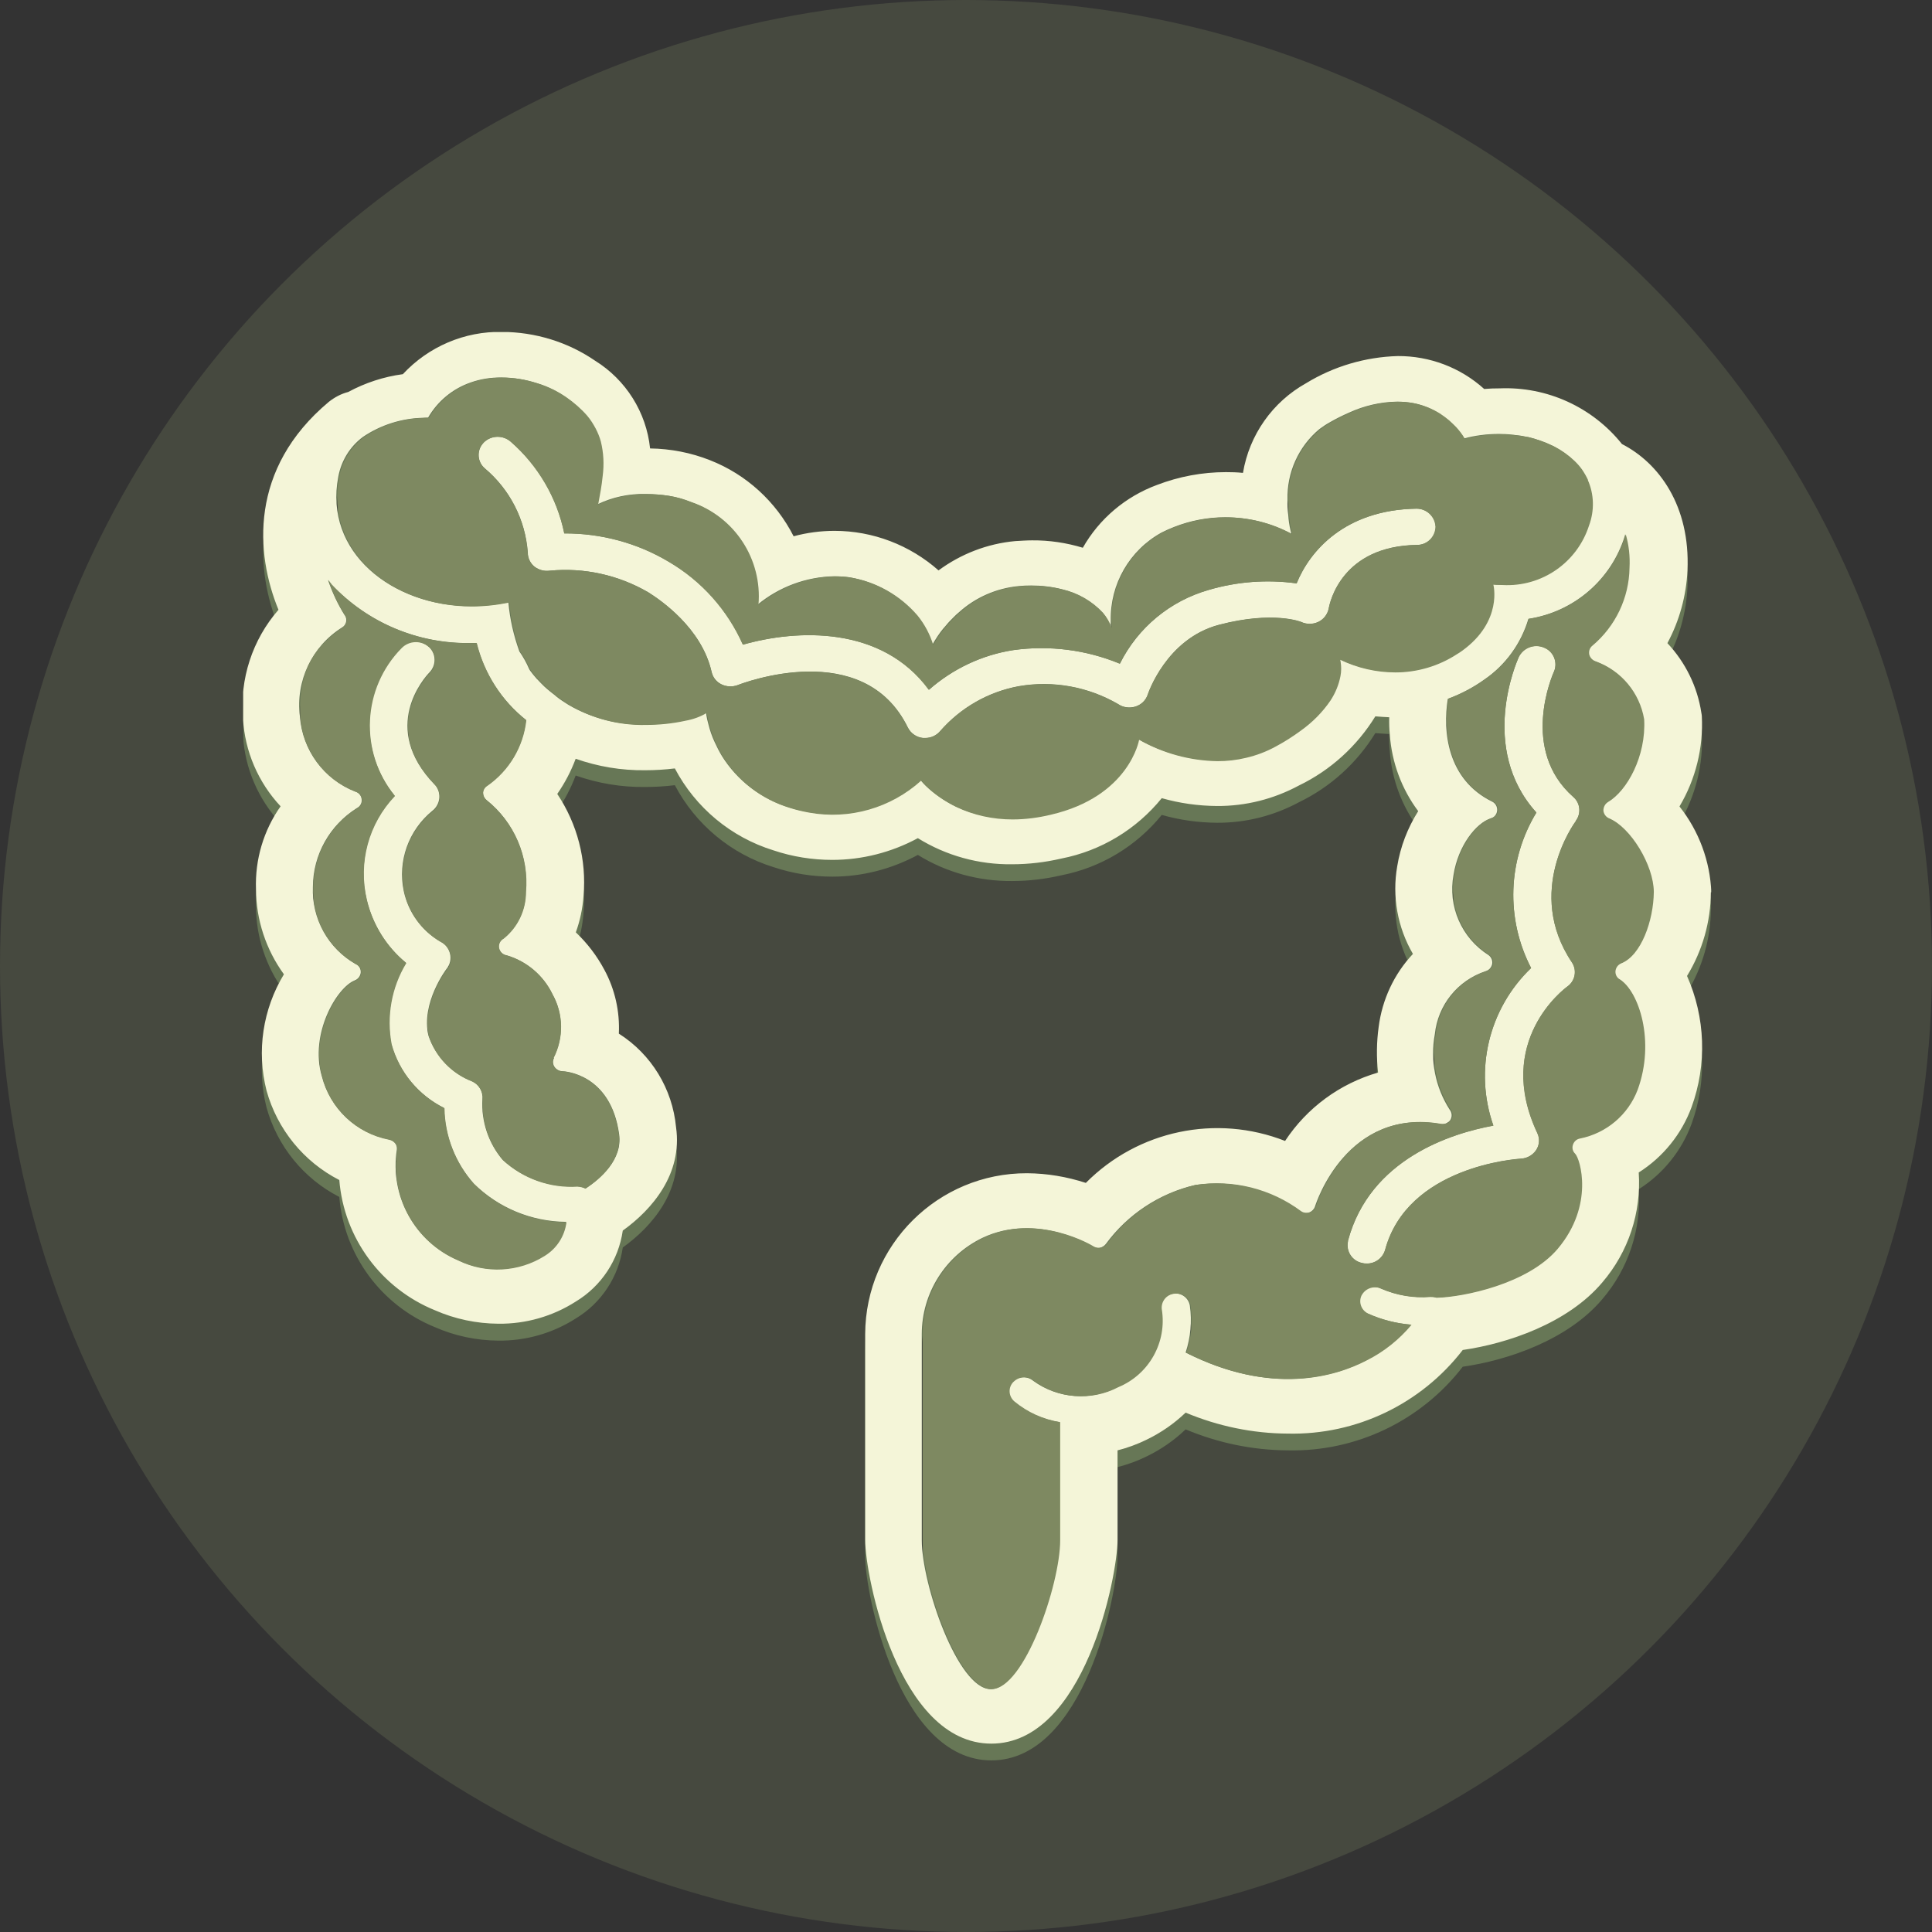
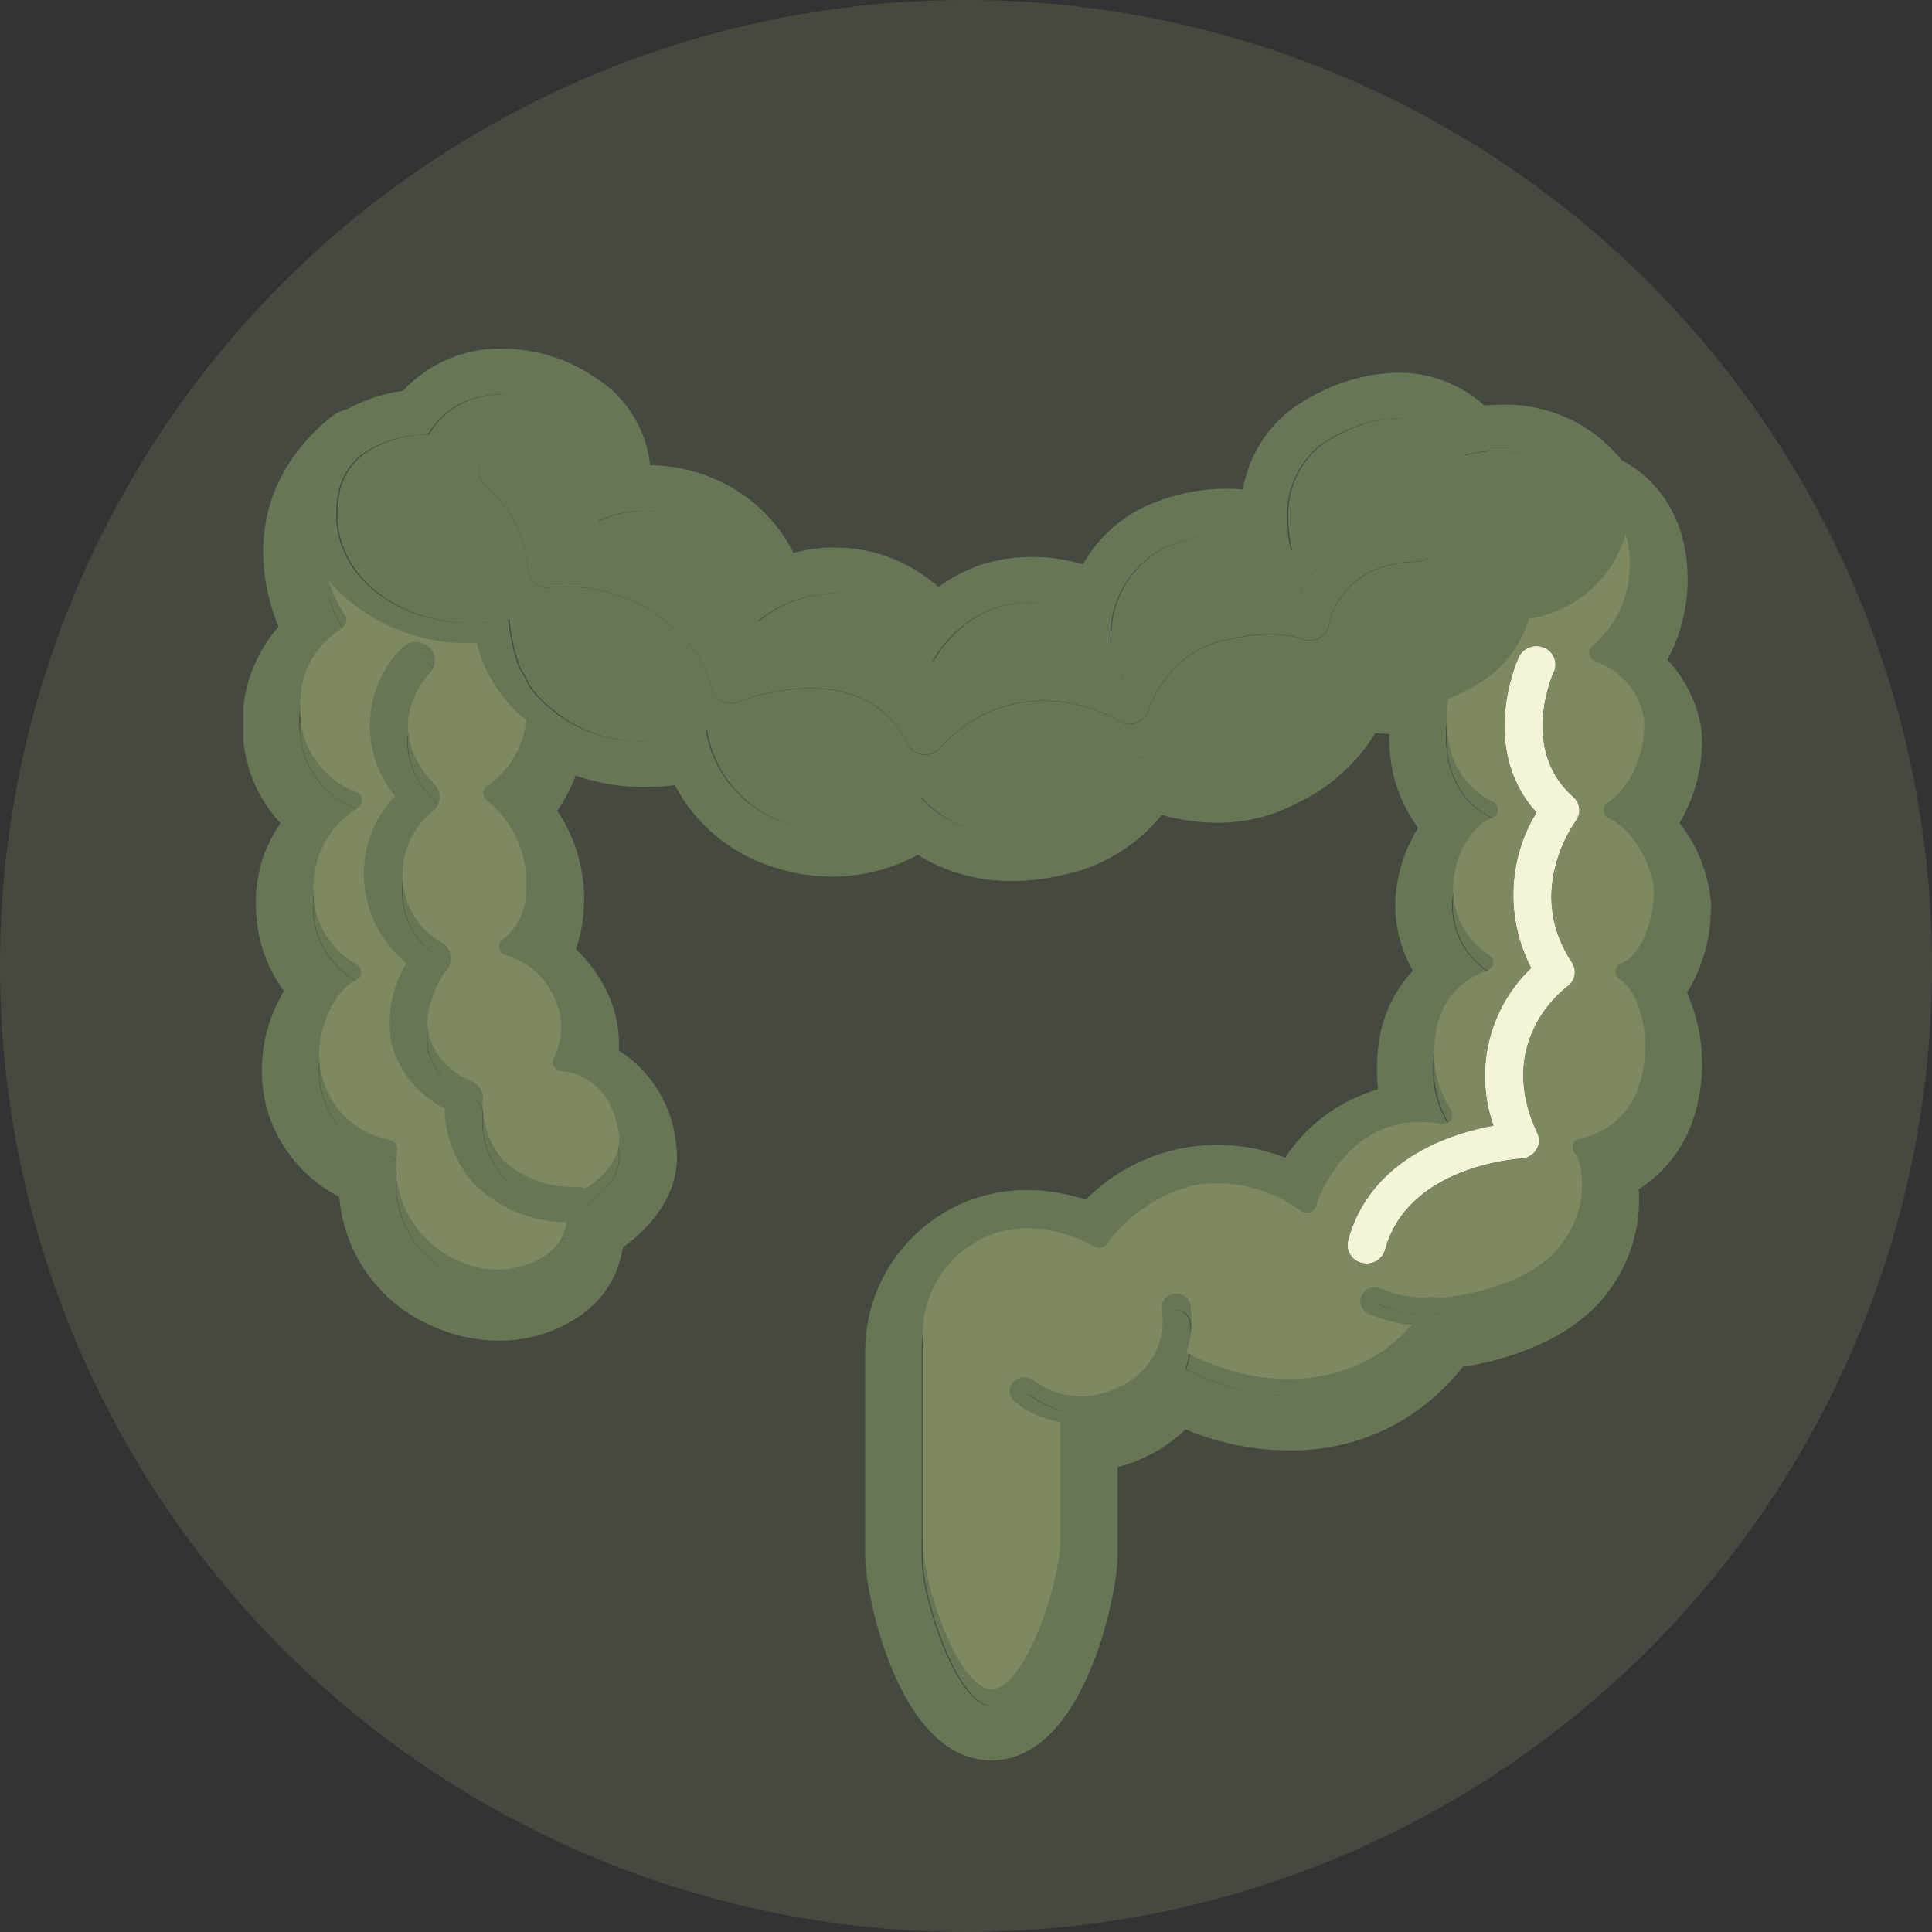
<svg xmlns="http://www.w3.org/2000/svg" id="Layer_1" data-name="Layer 1" viewBox="0 0 128 128">
  <rect x="0" y="0" width="128" height="128" fill="#333333" stroke="none" />
  <defs>
    <style>
      .cls-1, .cls-2, .cls-3, .cls-4, .cls-5 {
        fill: none;
      }

      .cls-2 {
        opacity: .75;
      }

      .cls-3 {
        clip-path: url(#clippath-2);
      }

      .cls-4 {
        clip-path: url(#clippath-1);
      }

      .cls-6 {
        fill: #f4f5d8;
      }

      .cls-7, .cls-8 {
        fill: #7e8961;
      }

      .cls-9 {
        fill: #71875e;
      }

      .cls-8 {
        isolation: isolate;
        opacity: .26;
      }

      .cls-5 {
        clip-path: url(#clippath);
      }
    </style>
    <clipPath id="clippath">
      <rect class="cls-1" x="16.11" y="22" width="97.26" height="94.64" />
    </clipPath>
    <clipPath id="clippath-1">
      <rect class="cls-1" x="16.11" y="22" width="97.26" height="94.64" />
    </clipPath>
    <clipPath id="clippath-2">
      <rect class="cls-1" x="16.11" y="23.1" width="97.26" height="93.54" />
    </clipPath>
  </defs>
  <circle id="Ellipse_3" data-name="Ellipse 3" class="cls-8" cx="64" cy="64" r="64" />
  <g id="Group_124" data-name="Group 124">
    <g class="cls-5">
      <g id="Group_63" data-name="Group 63">
        <g id="Group_62" data-name="Group 62">
          <g class="cls-4">
            <g id="Group_61" data-name="Group 61">
              <g id="Group_60" data-name="Group 60" class="cls-2">
                <g id="Group_59" data-name="Group 59">
                  <g class="cls-3">
                    <g id="Group_58" data-name="Group 58">
-                       <path id="Path_86" data-name="Path 86" class="cls-9" d="m104.42,55.47c-.14.19-3.41,4.7-.28,9.37.36.53.23,1.25-.3,1.62-.19.14-4.85,3.62-1.98,9.71.17.36.14.79-.08,1.12-.23.34-.6.55-1.01.57-.3.02-7.51.51-9,6.05-.16.54-.66.91-1.22.9-.11,0-.22-.01-.32-.04-.65-.14-1.06-.78-.92-1.43,0-.01,0-.03,0-.04,1.45-5.43,6.85-7.12,9.63-7.63-1.29-3.67-.31-7.75,2.5-10.44-1.69-3.26-1.56-7.16.35-10.3-3.86-4.27-1.28-10.05-1.17-10.3.3-.62,1.04-.9,1.67-.63.62.24.92.94.68,1.56,0,.01,0,.02-.02.04-.09.21-2.27,5.16,1.28,8.29.47.4.54,1.1.17,1.59" />
                      <path id="Path_87" data-name="Path 87" class="cls-9" d="m95.13,35.97c0,.68-.56,1.24-1.25,1.23-4.97.07-5.78,3.79-5.85,4.22-.08.38-.33.71-.69.88-.36.17-.78.17-1.14,0,0,0-1.83-.75-5.43.19-3.51.92-4.72,4.59-4.73,4.63-.13.38-.43.67-.82.79-.39.12-.82.06-1.15-.17-1.99-1.15-4.31-1.57-6.57-1.18-2.02.37-3.85,1.42-5.2,2.96-.25.3-.61.47-1,.47h-.14c-.43-.04-.81-.3-1.01-.69-2.93-6-10.93-2.95-11.27-2.81-.35.13-.74.11-1.08-.05-.33-.16-.57-.46-.65-.82-.66-2.92-3.39-4.77-4.2-5.28-1.98-1.15-4.26-1.65-6.53-1.43-.36.05-.72-.05-1.01-.27-.28-.23-.44-.57-.44-.93-.16-2.18-1.19-4.19-2.86-5.59-.48-.42-.53-1.15-.12-1.63.02-.02.04-.05.06-.07.49-.49,1.28-.51,1.8-.05,1.81,1.58,3.06,3.72,3.54,6.07,2.44-.01,4.83.63,6.93,1.88,2.17,1.27,3.89,3.19,4.91,5.49,3.58-1.02,9.19-1.27,12.32,2.99,1.58-1.39,3.52-2.31,5.6-2.63,2.39-.33,4.82-.02,7.05.9,1.19-2.39,3.33-4.16,5.9-4.89,1.88-.55,3.86-.7,5.81-.43.87-2.15,3.2-4.87,7.93-4.95.68-.01,1.24.51,1.28,1.18" />
                      <path id="Path_88" data-name="Path 88" class="cls-9" d="m113.38,60.23c-.08-2.08-.82-4.07-2.11-5.7,1.07-1.8,1.59-3.89,1.48-5.99-.01-.06-.01-.14-.03-.21-.26-1.73-1.05-3.34-2.25-4.62.8-1.49,1.25-3.14,1.33-4.83.19-4.26-1.88-7.11-4.34-8.37-1.96-2.45-4.97-3.82-8.1-3.69-.34,0-.69.01-1.03.04-1.57-1.41-3.61-2.19-5.72-2.17-2.15.06-4.25.68-6.08,1.8-2.22,1.24-3.76,3.42-4.18,5.94-.37-.04-.75-.05-1.13-.05-1.56,0-3.11.29-4.57.85-2.08.76-3.82,2.24-4.91,4.16-1.09-.33-2.22-.5-3.36-.49-.38,0-.75.03-1.13.05-1.84.17-3.59.84-5.07,1.94-1.9-1.69-4.35-2.62-6.89-2.62-.91,0-1.83.12-2.71.36-1.17-2.3-3.14-4.09-5.54-5.03-1.26-.5-2.61-.76-3.97-.78-.25-2.4-1.6-4.54-3.64-5.81-1.81-1.24-3.96-1.91-6.16-1.91-2.49-.05-4.88.97-6.58,2.8-1.27.17-2.49.57-3.62,1.18-.47.12-.9.35-1.28.66-5.31,4.44-4.86,10.09-3.34,13.78-1.73,1.98-2.58,4.59-2.35,7.21.12,2.17,1.01,4.23,2.49,5.81-1.13,1.6-1.7,3.53-1.63,5.49,0,2.03.66,4,1.85,5.64-1.4,2.31-1.82,5.09-1.15,7.71.71,2.56,2.46,4.71,4.82,5.92.31,3.84,2.77,7.18,6.34,8.63,1.32.58,2.75.88,4.2.89,1.82.02,3.6-.49,5.13-1.47,1.69-1.02,2.83-2.75,3.11-4.7,1.94-1.39,3.97-3.75,3.53-6.85-.24-2.54-1.63-4.83-3.79-6.2.07-1.47-.26-2.94-.96-4.24-.49-.92-1.13-1.76-1.89-2.48.28-.77.45-1.58.51-2.41.21-2.39-.41-4.77-1.74-6.76.5-.72.91-1.51,1.22-2.33,1.48.52,3.03.78,4.6.76.66,0,1.32-.04,1.97-.12,1.37,2.6,3.72,4.56,6.54,5.43,1.25.42,2.57.63,3.89.63,1.98,0,3.93-.5,5.67-1.44,1.87,1.16,4.04,1.75,6.24,1.73,1.1,0,2.2-.13,3.27-.38,2.62-.51,4.97-1.93,6.65-4,1.19.34,2.42.51,3.66.52,1.9.01,3.76-.46,5.43-1.36,2.09-1.01,3.84-2.6,5.06-4.58.3.02.6.05.92.06-.01.39,0,.78.04,1.16.13,1.83.78,3.59,1.88,5.06-.7,1.11-1.18,2.35-1.39,3.65-.35,2,.02,4.06,1.04,5.81-1.25,1.33-2.04,3.03-2.27,4.84-.14,1-.15,2.02-.04,3.02-2.53.73-4.71,2.33-6.16,4.53-4.56-1.79-9.75-.7-13.2,2.78-1.26-.41-2.57-.63-3.89-.64-5.9-.02-10.71,4.75-10.73,10.65v13.65c0,2.38,2.18,13.49,8.36,13.49s8.36-11.11,8.36-13.49v-5.94c.67-.17,1.32-.41,1.93-.71.95-.46,1.82-1.06,2.58-1.79,2.15.9,4.45,1.38,6.78,1.39,4.52.1,8.82-1.96,11.58-5.54,2.93-.42,6.95-1.75,9.25-4.48,1.73-2.02,2.59-4.63,2.41-7.28,1.61-1.02,2.84-2.54,3.5-4.33,1.03-2.83.92-5.94-.3-8.69,1.02-1.67,1.57-3.59,1.58-5.55m-76.64,10.98c-.1.18-.09.41.02.58.12.18.31.29.52.3.13,0,3.22.15,3.77,4.18.23,1.67-1.22,2.94-2.22,3.59-.18-.09-.37-.14-.57-.15-1.81.11-3.59-.52-4.93-1.75-.95-1.12-1.42-2.55-1.34-4.01.05-.5-.23-.99-.69-1.2-1.36-.52-2.41-1.62-2.88-3-.53-2.17,1.19-4.44,1.21-4.46.22-.28.3-.65.21-1-.09-.35-.32-.64-.65-.8-1.24-.72-2.11-1.93-2.41-3.33-.42-1.99.32-4.04,1.89-5.32.52-.4.62-1.14.23-1.66-.03-.04-.06-.07-.09-.1-3.62-3.75-.68-7.05-.32-7.42.45-.47.44-1.21-.03-1.67-.01-.01-.02-.02-.04-.03-.52-.46-1.31-.43-1.8.06-2.64,2.67-2.83,6.9-.45,9.81-1.74,1.83-2.44,4.43-1.85,6.89.39,1.64,1.3,3.11,2.6,4.18-.97,1.61-1.32,3.53-.97,5.38.51,1.85,1.79,3.39,3.5,4.24.04,1.85.73,3.63,1.96,5.01,1.63,1.61,3.83,2.52,6.12,2.54-.12.92-.64,1.73-1.43,2.22-1.72,1.09-3.89,1.21-5.72.32-2.87-1.22-4.54-4.24-4.06-7.32.02-.16-.02-.32-.12-.44-.11-.13-.26-.22-.43-.25-2.16-.42-3.88-2.05-4.42-4.18-.82-2.8.99-5.89,2.19-6.35.22-.09.37-.29.39-.53.01-.24-.12-.46-.34-.55-1.83-1.04-2.92-3.02-2.83-5.12.01-2.12,1.11-4.08,2.91-5.21.22-.11.35-.34.32-.58-.02-.25-.19-.45-.43-.52-2.08-.81-3.5-2.75-3.66-4.97-.31-2.36.79-4.67,2.81-5.92.27-.17.34-.53.17-.79,0,0-.01-.02-.02-.02-.46-.73-.82-1.51-1.1-2.33.08.1.15.2.23.3,2.39,2.54,5.75,3.95,9.24,3.88h.36c.5,2.02,1.65,3.82,3.28,5.11-.19,1.75-1.13,3.33-2.57,4.34-.17.1-.27.27-.28.47,0,.19.08.37.23.49,1.83,1.46,2.81,3.75,2.6,6.08,0,1.2-.54,2.35-1.48,3.1-.22.12-.35.37-.3.62.05.25.25.45.51.49,1.33.39,2.43,1.33,3.04,2.58.73,1.31.75,2.89.06,4.22m55.72-25.59c-1.27,0-2.51-.29-3.65-.84,0,0,.01.05.02.14.05.31.04.63-.01.94-.11.58-.34,1.13-.66,1.62-.53.78-1.2,1.45-1.97,2-.53.39-1.08.74-1.66,1.05-.62.34-1.28.59-1.97.75-.62.15-1.25.22-1.89.22-1.82-.03-3.61-.52-5.19-1.42,0,0-.63,3.76-5.86,4.97-.83.2-1.68.3-2.53.31-1.28,0-2.55-.27-3.71-.81-.72-.35-1.39-.8-1.97-1.36-.13-.12-.25-.26-.36-.4-2.01,1.82-4.75,2.61-7.41,2.14-.44-.08-.88-.18-1.31-.32-1.83-.56-3.41-1.77-4.42-3.39-.18-.3-.34-.61-.48-.92-.18-.38-.32-.79-.42-1.2-.05-.19-.1-.38-.13-.57-.01-.07-.01-.14-.02-.2-.44.25-.92.43-1.42.52-.87.19-1.76.28-2.65.28-1.78.04-3.53-.42-5.06-1.31-.27-.17-.52-.33-.75-.51-.06-.06-.13-.11-.19-.16-.16-.12-.32-.25-.47-.38-.05-.05-.12-.1-.17-.15-.17-.16-.32-.32-.47-.48-.02-.01-.04-.03-.05-.05-.15-.17-.3-.35-.43-.53-.01-.03-.03-.04-.04-.06,0-.02-.02-.04-.03-.06-.17-.4-.39-.79-.64-1.15-.38-1.05-.63-2.15-.73-3.26-.81.17-1.64.26-2.48.26-5.24,0-9.75-3.6-8.79-8.56.19-1.06.77-2.01,1.63-2.65,1.18-.8,2.57-1.24,4-1.27.08-.01.16-.01.24-.01h.08c.63-1.09,1.63-1.92,2.82-2.33.65-.23,1.34-.34,2.04-.33.79,0,1.57.13,2.32.37.7.21,1.36.53,1.96.95.5.35.95.75,1.35,1.21.21.27.4.55.56.85.14.28.25.57.34.86.18.74.22,1.51.12,2.27-.06.62-.18,1.26-.3,1.9,1-.49,2.1-.72,3.22-.69.51,0,1.02.04,1.52.12.5.08.98.22,1.45.41,2.86.98,4.69,3.78,4.43,6.8,1.43-1.18,3.21-1.84,5.06-1.88.33,0,.65.02.97.06,1.76.28,3.35,1.18,4.51,2.53.47.58.82,1.24,1.04,1.95,0,0,.05-.1.15-.26.05-.08.12-.18.19-.3.06-.09.13-.19.19-.27.12-.16.24-.31.38-.46.15-.19.32-.36.49-.53.12-.12.24-.24.38-.35,1.09-.98,2.47-1.58,3.93-1.72.28-.03.57-.04.84-.04.69,0,1.37.08,2.03.25,1.02.24,1.95.77,2.67,1.54.26.3.45.64.58,1.01-.02-.15-.03-.3-.02-.45-.06-2.43,1.24-4.69,3.37-5.86.27-.14.55-.26.83-.37,1.07-.42,2.22-.64,3.37-.64,1.53,0,3.04.37,4.39,1.1-.01-.08-.03-.16-.05-.23-.08-.34-.13-.68-.15-1.02-.04-.34-.06-.67-.05-1.01-.05-1.8.73-3.53,2.11-4.68.22-.17.45-.32.69-.46.41-.24.84-.45,1.27-.64,1-.46,2.08-.71,3.18-.73.37,0,.73.03,1.09.1.6.12,1.17.35,1.68.67.21.14.42.28.61.45.18.16.34.31.47.44.22.23.42.5.58.78.75-.2,1.53-.3,2.31-.3.3,0,.6.01.9.05.06,0,.13.01.19.02.24.02.48.06.71.11.05.01.09.02.14.02.28.07.56.15.83.25.26.09.51.2.76.32.04.01.07.03.11.05.48.25.92.56,1.31.93.18.18.35.37.51.58.15.22.29.46.4.7.41.95.44,2.03.08,3-.79,2.46-3.15,4.09-5.73,3.95-.38,0-.61-.03-.61-.03,0,0,.64,2.41-2.06,4.37-.12.09-.24.16-.35.24-1.21.79-2.63,1.21-4.08,1.21m14.88,20.35c1.25.78,2.36,4.07,1.18,7.31-.63,1.66-2.08,2.89-3.83,3.23-.22.04-.4.2-.47.42-.06.21,0,.44.16.59.32.32,1.27,3.41-1.15,6.29-1.97,2.33-6.26,3.21-8.04,3.25-.13-.04-.26-.06-.4-.05-1.1.09-2.21-.1-3.23-.54-.47-.24-1.05-.06-1.31.39-.24.44-.07.99.38,1.23.01,0,.03.01.04.02.91.41,1.88.66,2.88.74-.82.98-1.83,1.78-2.97,2.36-2.03,1.06-6.27,2.37-11.96-.51.33-1,.43-2.07.28-3.11-.09-.53-.59-.88-1.12-.79-.48.08-.83.52-.8,1.01.36,2.18-.83,4.32-2.87,5.17-1.79.94-3.96.78-5.59-.41-.4-.33-.99-.31-1.36.06-.34.35-.34.91.01,1.26.02.02.04.03.05.05.87.72,1.92,1.19,3.03,1.37v7.82c0,2.94-2.38,9.87-4.55,9.87s-4.56-6.93-4.56-9.87v-13.64c0-2.72,1.57-5.2,4.02-6.38,3.59-1.7,7.26.54,7.3.57.14.09.31.12.48.09.16-.04.3-.13.4-.26,1.44-1.96,3.54-3.35,5.91-3.9,2.46-.36,4.97.27,6.97,1.75.3.2.7.12.9-.18.03-.04.05-.09.07-.14.08-.27,2.13-6.55,8.31-5.47.25.04.51-.06.66-.27.13-.22.11-.49-.05-.69-.95-1.48-1.3-3.26-.98-4.99.2-1.93,1.51-3.56,3.35-4.17.23-.06.4-.25.45-.48.04-.23-.06-.46-.24-.59-1.79-1.13-2.71-3.24-2.32-5.32.31-1.95,1.5-3.43,2.46-3.74.24-.06.41-.27.43-.52.02-.25-.11-.48-.33-.59-2.98-1.46-3.29-4.66-2.94-6.81.87-.32,1.7-.76,2.45-1.3,1.39-.96,2.41-2.38,2.89-4,3.01-.46,5.49-2.59,6.39-5.5.01-.04.01-.07.02-.1.21.72.29,1.47.25,2.22-.04,1.99-.93,3.87-2.46,5.15-.18.14-.26.36-.22.58.06.22.22.4.44.47,1.68.61,2.9,2.07,3.2,3.83.14,2.44-1.13,4.75-2.4,5.49-.19.12-.31.33-.3.56.02.23.16.43.38.52,1.43.59,2.94,3.11,2.96,4.87-.03,1.91-.84,4.21-2.15,4.73-.21.08-.36.28-.39.51-.02.23.09.44.29.56" />
                      <path id="Path_89" data-name="Path 89" class="cls-9" d="m38.83,79.87c-.18-.09-.37-.14-.57-.15-1.81.11-3.59-.52-4.93-1.75-.95-1.12-1.42-2.55-1.34-4.01.05-.5-.23-.98-.69-1.2-1.36-.52-2.42-1.62-2.88-3-.53-2.17,1.19-4.44,1.21-4.46.22-.28.3-.65.21-1-.09-.35-.32-.64-.65-.8-1.23-.72-2.11-1.93-2.41-3.33-.42-1.99.31-4.04,1.89-5.32.52-.4.62-1.14.23-1.66-.03-.04-.06-.07-.09-.1-3.62-3.75-.67-7.05-.32-7.42.45-.47.44-1.21-.03-1.67-.01-.01-.02-.02-.04-.03-.52-.46-1.31-.43-1.8.06-2.64,2.67-2.83,6.9-.45,9.81-1.75,1.83-2.45,4.43-1.86,6.89.39,1.64,1.3,3.11,2.61,4.18-.98,1.61-1.32,3.53-.97,5.38.51,1.85,1.79,3.39,3.5,4.24.03,1.85.73,3.63,1.96,5.01,1.63,1.61,3.83,2.53,6.12,2.54-.12.92-.64,1.73-1.43,2.22-1.72,1.09-3.89,1.21-5.72.32-2.87-1.22-4.54-4.24-4.06-7.32.02-.16-.02-.32-.12-.44-.1-.13-.26-.22-.43-.25-2.16-.42-3.89-2.05-4.42-4.18-.82-2.8.99-5.89,2.19-6.36.22-.09.37-.29.39-.53.01-.24-.12-.46-.34-.56-1.83-1.04-2.93-3.02-2.83-5.12.01-2.12,1.11-4.08,2.9-5.21.22-.1.35-.34.32-.58-.02-.25-.19-.45-.43-.52-2.08-.81-3.5-2.75-3.66-4.97-.08-2.33.36-4.23,2.81-5.91.27-.17.34-.52.17-.79,0,0-.01-.02-.02-.02-.45-.73-.82-1.52-1.1-2.33.08.1.16.2.23.3,2.39,2.54,5.75,3.95,9.25,3.88h.36c.5,2.02,1.65,3.82,3.28,5.11-.19,1.75-1.13,3.33-2.57,4.34-.17.1-.28.27-.29.47,0,.19.09.37.23.49,1.84,1.46,2.82,3.75,2.61,6.08,0,1.2-.54,2.34-1.48,3.1-.22.12-.35.37-.3.62.05.25.25.45.51.49,1.33.39,2.43,1.33,3.03,2.58.73,1.31.75,2.89.07,4.22-.1.18-.09.41.03.58.11.18.31.29.52.3.13,0,3.22.15,3.77,4.18.23,1.67-1.22,2.94-2.22,3.59" />
                      <path id="Path_90" data-name="Path 90" class="cls-9" d="m107.32,65.99c-.2-.11-.31-.33-.29-.56.03-.23.17-.42.39-.51,1.31-.52,2.13-2.81,2.15-4.73-.01-1.76-1.53-4.28-2.96-4.87-.21-.09-.36-.29-.38-.52,0-.23.11-.44.3-.56,1.27-.74,2.54-3.05,2.4-5.49-.3-1.76-1.52-3.22-3.2-3.83-.22-.07-.39-.25-.44-.47-.04-.22.04-.44.22-.58,1.52-1.28,2.42-3.16,2.45-5.15.04-.75-.04-1.5-.25-2.22-.01.02-.01.06-.03.1-.9,2.91-3.38,5.04-6.39,5.5-.48,1.62-1.5,3.04-2.89,4-.75.54-1.58.98-2.45,1.3-.35,2.15-.04,5.36,2.94,6.81.22.11.36.34.34.59-.02.25-.19.45-.43.52-.96.31-2.15,1.79-2.46,3.74-.38,2.08.53,4.19,2.32,5.32.19.13.28.36.25.59-.05.23-.23.42-.45.48-1.84.61-3.15,2.24-3.35,4.17-.31,1.73.04,3.51.99,4.99.15.2.17.48.04.69-.15.21-.41.31-.66.27-6.19-1.09-8.24,5.2-8.31,5.47-.12.34-.49.51-.83.39-.05-.02-.1-.04-.14-.07-2-1.49-4.5-2.12-6.96-1.75-2.37.55-4.47,1.94-5.91,3.9-.1.13-.24.22-.4.26-.16.04-.34,0-.48-.08-.04-.03-3.71-2.27-7.3-.57-2.45,1.18-4.01,3.66-4.02,6.38v13.64c0,2.94,2.39,9.87,4.56,9.87s4.55-6.93,4.55-9.87v-7.82c-1.12-.18-2.16-.65-3.03-1.37-.38-.32-.43-.88-.11-1.25.02-.02.03-.04.05-.05.37-.37.96-.4,1.36-.06,1.63,1.19,3.8,1.35,5.59.41,2.04-.85,3.23-2.99,2.87-5.17-.05-.52.33-.98.85-1.02,0,0,0,0,0,0,.51-.07.99.29,1.06.8.15,1.04.05,2.11-.28,3.11,5.68,2.88,9.92,1.57,11.95.51,1.14-.57,2.15-1.38,2.97-2.36-.99-.08-1.97-.33-2.88-.74-.45-.22-.65-.76-.43-1.21,0-.01.01-.02.02-.03.26-.46.84-.63,1.31-.4,1.02.44,2.12.63,3.23.54.14,0,.27,0,.4.05,1.78-.04,6.07-.91,8.04-3.25,2.43-2.89,1.48-5.97,1.15-6.29-.16-.15-.22-.38-.15-.59.07-.22.24-.38.47-.42,1.75-.35,3.19-1.57,3.83-3.23,1.18-3.23.07-6.53-1.18-7.31m-2.9-10.51c-.14.19-3.41,4.7-.29,9.37.36.53.23,1.25-.3,1.62-.19.14-4.85,3.62-1.98,9.71.17.36.14.79-.08,1.12-.23.34-.6.55-1.01.57-.3.02-7.51.51-9,6.05-.16.54-.66.91-1.22.9-.11,0-.22-.01-.32-.04-.65-.14-1.06-.78-.92-1.43,0-.01,0-.03,0-.04,1.45-5.43,6.85-7.12,9.64-7.63-1.29-3.67-.31-7.75,2.5-10.44-1.69-3.26-1.56-7.16.35-10.3-3.86-4.27-1.28-10.05-1.17-10.3.3-.62,1.03-.91,1.67-.64.62.24.92.94.68,1.56,0,.01,0,.02-.02.04-.09.21-2.27,5.16,1.28,8.29.47.4.54,1.1.17,1.59" />
                      <path id="Path_91" data-name="Path 91" class="cls-9" d="m105.21,32.9c-.11-.24-.25-.48-.4-.7-.15-.21-.32-.4-.51-.58-.39-.37-.83-.68-1.31-.93-.03-.02-.07-.03-.1-.05-.25-.12-.5-.23-.77-.32-.27-.1-.55-.18-.83-.25-.05,0-.1-.01-.14-.02-.24-.05-.47-.09-.71-.11-.06-.01-.13-.02-.19-.02-.3-.03-.6-.05-.89-.05-.78,0-1.56.1-2.31.3-.16-.28-.36-.54-.58-.78-.13-.14-.29-.28-.47-.45-.19-.16-.4-.31-.61-.45-.52-.32-1.09-.55-1.69-.67-.36-.07-.72-.1-1.09-.1-1.1.02-2.18.27-3.18.73-.43.19-.86.41-1.27.64-.24.14-.47.29-.69.46-1.39,1.15-2.17,2.87-2.12,4.67,0,.34.01.68.05,1.01.03.34.08.69.15,1.02.04.15.05.23.05.23-1.35-.73-2.86-1.11-4.4-1.1-1.15,0-2.3.22-3.37.64-.28.11-.56.23-.83.37-2.13,1.17-3.43,3.43-3.37,5.86,0,.15,0,.31.03.46-.13-.37-.33-.71-.58-1.01-.72-.77-1.65-1.31-2.67-1.54-.66-.17-1.35-.25-2.03-.25-.27,0-.56.01-.84.04-1.46.13-2.84.73-3.93,1.72-.14.11-.26.24-.38.35-.17.17-.34.34-.49.53-.13.14-.26.3-.38.46-.06.09-.13.18-.19.27-.08.11-.14.21-.19.3-.1.16-.15.26-.15.26-.22-.71-.57-1.37-1.04-1.95-1.16-1.35-2.76-2.25-4.51-2.53-.32-.05-.65-.07-.97-.06-1.85.04-3.63.7-5.06,1.88.26-3.02-1.57-5.82-4.43-6.8-.47-.19-.96-.33-1.45-.41-.5-.08-1.01-.12-1.52-.12-1.11-.03-2.21.21-3.22.69.12-.64.24-1.28.3-1.9.1-.76.06-1.53-.12-2.27-.08-.3-.2-.59-.34-.86-.16-.3-.34-.59-.56-.85-.4-.46-.85-.86-1.35-1.21-.6-.42-1.26-.74-1.96-.95-.75-.24-1.53-.37-2.32-.37-.69,0-1.38.1-2.04.33-1.19.42-2.19,1.24-2.81,2.33h-.07c-.08,0-.16,0-.25.01-1.43.03-2.81.47-3.99,1.27-.86.65-1.45,1.59-1.64,2.65-.96,4.96,3.55,8.56,8.79,8.56.83,0,1.66-.09,2.48-.26.1,1.11.34,2.21.73,3.26.25.36.46.75.64,1.15.02.02.03.04.04.06.01.03.03.04.04.06.13.19.27.36.43.53.01.02.04.04.05.05.14.16.3.32.47.48.05.05.12.1.17.15.15.14.3.26.47.38.07.05.13.1.19.16.24.17.48.33.75.51,1.53.9,3.28,1.36,5.06,1.32.89,0,1.78-.09,2.64-.28.5-.09.98-.26,1.41-.52.01.06.01.12.03.2.03.19.08.38.13.57.1.41.24.82.42,1.2.14.32.3.63.48.93,1.02,1.62,2.59,2.83,4.42,3.39.43.14.87.24,1.31.32,2.67.48,5.41-.31,7.42-2.13.11.14.23.27.36.4.58.55,1.25,1.01,1.97,1.36,1.16.55,2.43.82,3.71.82.85,0,1.7-.11,2.53-.31,5.23-1.21,5.86-4.97,5.86-4.97,1.58.9,3.37,1.39,5.19,1.42.64,0,1.27-.07,1.89-.22.69-.16,1.35-.41,1.97-.75.58-.31,1.13-.66,1.66-1.05.77-.55,1.44-1.22,1.97-2,.32-.49.55-1.04.66-1.62.06-.31.06-.63.01-.94,0-.05-.02-.09-.03-.14,1.14.55,2.39.84,3.66.84,1.45,0,2.87-.42,4.08-1.21.12-.07.24-.15.35-.23,2.7-1.96,2.06-4.37,2.06-4.37,0,0,.23.02.61.02,2.59.14,4.94-1.48,5.73-3.95.36-.97.34-2.05-.08-3m-11.32,4.31c-4.97.07-5.78,3.79-5.85,4.22-.08.38-.33.71-.69.88-.36.17-.78.17-1.14,0,0,0-1.83-.75-5.43.19-3.51.92-4.72,4.59-4.73,4.63-.13.38-.43.67-.82.79-.39.12-.82.06-1.15-.17-1.99-1.15-4.31-1.57-6.57-1.18-2.02.37-3.85,1.42-5.2,2.96-.24.3-.61.47-1,.47h-.15c-.43-.04-.82-.3-1.01-.69-2.93-6-10.93-2.95-11.27-2.82-.35.13-.74.12-1.08-.05-.33-.16-.57-.46-.65-.82-.66-2.92-3.39-4.77-4.2-5.28-1.98-1.15-4.26-1.65-6.53-1.43-.36.05-.72-.05-1.01-.27-.28-.23-.44-.57-.44-.93-.16-2.18-1.19-4.19-2.86-5.59-.48-.42-.53-1.15-.12-1.63.02-.02.04-.05.06-.07.49-.49,1.28-.51,1.8-.05,1.81,1.58,3.06,3.72,3.54,6.07,2.44-.01,4.83.63,6.92,1.88,2.17,1.27,3.89,3.19,4.91,5.49,3.58-1.02,9.19-1.27,12.32,2.99,1.58-1.39,3.52-2.31,5.6-2.63,2.39-.33,4.82-.02,7.05.9,1.19-2.39,3.33-4.16,5.9-4.89,1.88-.55,3.86-.7,5.81-.43.87-2.15,3.2-4.87,7.93-4.95.68-.01,1.24.51,1.28,1.18,0,.68-.56,1.24-1.25,1.23" />
                    </g>
                  </g>
                </g>
              </g>
              <path id="Path_92" data-name="Path 92" class="cls-6" d="m104.42,54.37c-.14.19-3.41,4.7-.28,9.37.36.53.23,1.25-.3,1.62-.19.14-4.85,3.62-1.98,9.71.17.36.14.79-.08,1.12-.23.34-.6.55-1.01.57-.3.02-7.51.51-9,6.05-.16.54-.66.91-1.22.9-.11,0-.22-.01-.32-.04-.65-.14-1.06-.78-.92-1.43,0-.01,0-.03,0-.04,1.45-5.43,6.85-7.12,9.63-7.63-1.29-3.67-.31-7.75,2.5-10.44-1.69-3.26-1.56-7.16.35-10.3-3.86-4.27-1.28-10.05-1.17-10.3.3-.62,1.04-.9,1.67-.63.62.24.92.94.68,1.56,0,.01,0,.02-.02.04-.09.21-2.27,5.16,1.28,8.29.47.4.54,1.1.17,1.59" />
-               <path id="Path_93" data-name="Path 93" class="cls-6" d="m95.13,34.87c0,.68-.56,1.24-1.25,1.23-4.97.07-5.78,3.79-5.85,4.22-.08.38-.33.71-.69.88-.36.17-.78.17-1.14,0,0,0-1.83-.75-5.43.19-3.51.92-4.72,4.59-4.73,4.63-.13.38-.43.67-.82.79-.39.12-.82.06-1.15-.17-1.99-1.15-4.31-1.57-6.57-1.18-2.02.37-3.85,1.42-5.2,2.96-.25.3-.61.47-1,.47h-.14c-.43-.04-.81-.3-1.01-.69-2.93-6-10.93-2.95-11.27-2.81-.35.13-.74.11-1.08-.05-.33-.16-.57-.46-.65-.82-.66-2.92-3.39-4.77-4.2-5.28-1.98-1.15-4.26-1.65-6.53-1.43-.36.05-.72-.05-1.01-.27-.28-.23-.44-.57-.44-.93-.16-2.18-1.19-4.19-2.86-5.59-.48-.42-.53-1.15-.12-1.63.02-.02.04-.05.06-.07.49-.49,1.28-.51,1.8-.05,1.81,1.58,3.06,3.72,3.54,6.07,2.44-.01,4.83.63,6.93,1.88,2.17,1.27,3.89,3.19,4.91,5.49,3.58-1.02,9.19-1.27,12.32,2.99,1.58-1.39,3.52-2.31,5.6-2.63,2.39-.33,4.82-.02,7.05.9,1.19-2.39,3.33-4.16,5.9-4.89,1.88-.55,3.86-.7,5.81-.43.87-2.15,3.2-4.87,7.93-4.95.68-.01,1.24.51,1.28,1.18" />
-               <path id="Path_94" data-name="Path 94" class="cls-6" d="m113.38,59.13c-.08-2.08-.82-4.07-2.11-5.7,1.07-1.8,1.59-3.89,1.48-5.99-.01-.06-.01-.14-.03-.21-.26-1.73-1.05-3.34-2.25-4.62.8-1.49,1.25-3.14,1.33-4.82.19-4.26-1.88-7.11-4.34-8.37-1.96-2.45-4.97-3.82-8.1-3.69-.34,0-.69.01-1.03.04-1.57-1.42-3.61-2.19-5.72-2.18-2.15.06-4.25.68-6.08,1.8-2.22,1.24-3.76,3.42-4.18,5.94-.37-.04-.75-.05-1.13-.05-1.56,0-3.11.29-4.57.85-2.08.77-3.82,2.24-4.91,4.16-1.09-.33-2.22-.5-3.36-.49-.38,0-.75.03-1.13.05-1.84.17-3.59.85-5.07,1.94-1.9-1.68-4.35-2.62-6.89-2.62-.91,0-1.83.12-2.71.36-1.17-2.3-3.14-4.1-5.54-5.04-1.26-.5-2.61-.76-3.97-.78-.25-2.4-1.6-4.54-3.64-5.81-1.81-1.24-3.96-1.9-6.16-1.91-2.49-.05-4.88.97-6.58,2.8-1.27.17-2.49.57-3.62,1.18-.47.12-.9.35-1.28.65-5.31,4.44-4.86,10.09-3.34,13.78-1.73,1.98-2.58,4.59-2.35,7.21.12,2.17,1.01,4.23,2.49,5.81-1.13,1.6-1.7,3.53-1.63,5.49.01,2.03.66,4,1.85,5.64-1.4,2.31-1.82,5.09-1.15,7.71.71,2.56,2.46,4.71,4.82,5.92.31,3.84,2.77,7.18,6.34,8.63,1.32.58,2.75.88,4.2.89,1.82.02,3.6-.49,5.13-1.47,1.69-1.02,2.83-2.75,3.11-4.7,1.94-1.39,3.97-3.75,3.53-6.85-.24-2.54-1.63-4.83-3.79-6.2.07-1.47-.26-2.94-.96-4.23-.49-.92-1.13-1.76-1.89-2.48.28-.77.45-1.58.51-2.41.21-2.39-.41-4.77-1.74-6.76.5-.72.91-1.5,1.22-2.33,1.48.52,3.03.78,4.6.76.66,0,1.32-.04,1.97-.12,1.37,2.6,3.72,4.56,6.54,5.43,1.25.42,2.57.63,3.89.63,1.98,0,3.93-.5,5.67-1.44,1.87,1.16,4.04,1.76,6.24,1.73,1.1,0,2.2-.13,3.27-.38,2.62-.51,4.97-1.93,6.65-4,1.19.34,2.42.51,3.66.52,1.9.01,3.76-.46,5.43-1.36,2.09-1.01,3.84-2.6,5.06-4.58.3.02.6.05.92.06-.01.39,0,.78.04,1.16.13,1.83.78,3.59,1.88,5.06-.7,1.11-1.18,2.35-1.39,3.65-.35,2,.02,4.06,1.04,5.81-1.25,1.33-2.04,3.03-2.27,4.84-.14,1-.15,2.02-.04,3.02-2.53.73-4.71,2.33-6.16,4.53-4.56-1.79-9.75-.7-13.2,2.78-1.26-.41-2.57-.63-3.89-.64-5.9-.02-10.7,4.75-10.73,10.65v13.65c0,2.38,2.18,13.49,8.36,13.49s8.36-11.11,8.36-13.49v-5.94c.67-.17,1.32-.41,1.93-.71.95-.46,1.82-1.06,2.58-1.79,2.15.9,4.45,1.38,6.78,1.39,4.52.1,8.82-1.96,11.58-5.54,2.93-.42,6.95-1.75,9.25-4.48,1.73-2.02,2.59-4.63,2.41-7.28,1.61-1.02,2.84-2.54,3.5-4.33,1.03-2.83.92-5.94-.3-8.69,1.02-1.67,1.57-3.59,1.58-5.55m-76.64,10.98c-.1.18-.09.41.02.58.12.18.31.29.52.3.13,0,3.22.15,3.77,4.18.23,1.67-1.22,2.94-2.22,3.59-.18-.09-.37-.14-.57-.15-1.81.11-3.59-.52-4.93-1.75-.95-1.12-1.42-2.55-1.34-4.01.05-.5-.23-.99-.69-1.2-1.36-.52-2.41-1.62-2.88-3-.53-2.17,1.19-4.44,1.21-4.46.22-.28.3-.65.21-1-.09-.35-.32-.64-.65-.8-1.24-.72-2.11-1.93-2.41-3.33-.42-1.99.32-4.04,1.89-5.32.52-.4.62-1.14.23-1.66-.03-.04-.06-.07-.09-.1-3.62-3.75-.68-7.05-.32-7.42.45-.47.44-1.21-.03-1.67-.01-.01-.02-.02-.04-.03-.52-.46-1.31-.43-1.8.06-2.64,2.67-2.83,6.9-.45,9.81-1.74,1.83-2.44,4.43-1.85,6.89.39,1.64,1.3,3.11,2.6,4.18-.97,1.61-1.32,3.53-.97,5.38.51,1.85,1.79,3.39,3.5,4.24.04,1.85.73,3.63,1.96,5.01,1.63,1.61,3.83,2.52,6.12,2.54-.12.92-.64,1.73-1.43,2.22-1.72,1.09-3.89,1.21-5.72.32-2.87-1.22-4.54-4.24-4.06-7.32.02-.16-.02-.32-.12-.44-.11-.13-.26-.22-.43-.25-2.16-.42-3.88-2.05-4.42-4.18-.82-2.8.99-5.89,2.19-6.35.22-.09.37-.29.39-.53.01-.24-.12-.46-.34-.55-1.83-1.04-2.92-3.02-2.83-5.12.01-2.12,1.11-4.08,2.91-5.21.22-.11.35-.34.32-.58-.02-.25-.19-.45-.43-.52-2.08-.81-3.5-2.75-3.66-4.97-.3-2.35.8-4.66,2.81-5.91.27-.17.34-.53.17-.79,0,0-.01-.02-.02-.02-.46-.73-.82-1.51-1.1-2.33.08.1.15.2.23.3,2.39,2.54,5.75,3.95,9.25,3.88h.36c.5,2.02,1.65,3.81,3.28,5.1-.19,1.75-1.13,3.33-2.57,4.34-.17.1-.27.27-.28.47,0,.19.08.37.23.49,1.83,1.46,2.81,3.75,2.6,6.08,0,1.2-.54,2.35-1.48,3.1-.22.12-.35.37-.3.62.05.25.25.45.51.49,1.33.39,2.44,1.33,3.04,2.58.73,1.31.75,2.89.06,4.22m55.72-25.59c-1.27,0-2.51-.29-3.65-.84,0,0,.01.05.02.14.05.31.04.63-.01.94-.11.58-.34,1.13-.66,1.62-.53.78-1.2,1.45-1.97,2-.53.39-1.08.74-1.66,1.05-.62.34-1.28.59-1.97.75-.62.15-1.25.22-1.89.22-1.82-.03-3.61-.52-5.19-1.42,0,0-.63,3.76-5.86,4.97-.83.2-1.68.3-2.53.31-1.28,0-2.55-.27-3.71-.82-.72-.35-1.39-.8-1.97-1.36-.13-.12-.25-.26-.36-.4-2.01,1.82-4.75,2.61-7.41,2.14-.44-.08-.88-.18-1.31-.32-1.83-.56-3.41-1.77-4.42-3.39-.18-.3-.34-.61-.48-.92-.18-.38-.32-.79-.42-1.2-.05-.19-.1-.38-.13-.57-.01-.07-.01-.14-.02-.2-.44.25-.92.43-1.42.52-.87.19-1.76.28-2.65.28-1.78.04-3.53-.42-5.06-1.31-.27-.17-.52-.33-.75-.51-.06-.06-.13-.11-.19-.16-.16-.12-.32-.25-.47-.38-.05-.05-.12-.1-.17-.15-.17-.16-.32-.32-.47-.48-.02-.01-.04-.03-.05-.05-.15-.17-.3-.35-.43-.53-.01-.03-.03-.04-.04-.06,0-.02-.02-.04-.03-.06-.17-.4-.39-.79-.64-1.15-.38-1.05-.63-2.15-.73-3.26-.81.17-1.64.26-2.48.26-5.24,0-9.75-3.6-8.79-8.56.19-1.06.77-2.01,1.63-2.65,1.18-.8,2.57-1.24,4-1.27.08-.01.16-.01.24-.01h.08c.63-1.09,1.63-1.92,2.82-2.33.65-.23,1.34-.34,2.04-.33.79,0,1.57.13,2.32.37.7.21,1.36.53,1.96.95.5.35.95.75,1.35,1.21.21.27.4.55.56.85.14.28.25.57.34.86.18.74.22,1.51.12,2.27-.06.62-.18,1.26-.3,1.9,1-.49,2.1-.72,3.22-.69.51,0,1.02.04,1.52.12.5.08.98.22,1.45.41,2.86.98,4.69,3.78,4.43,6.8,1.43-1.18,3.21-1.84,5.06-1.88.33,0,.65.02.97.06,1.76.28,3.35,1.18,4.51,2.53.47.58.82,1.24,1.04,1.95,0,0,.05-.1.15-.26.05-.08.12-.18.19-.3.06-.09.13-.19.19-.27.12-.16.24-.31.38-.46.15-.19.32-.36.49-.53.12-.12.24-.24.38-.35,1.09-.98,2.47-1.58,3.93-1.72.28-.03.57-.04.84-.04.69,0,1.37.08,2.04.25,1.02.24,1.95.77,2.67,1.54.26.3.45.64.58,1.01-.02-.15-.03-.3-.02-.45-.06-2.43,1.24-4.69,3.37-5.86.27-.14.55-.26.83-.37,1.07-.42,2.22-.64,3.37-.64,1.53,0,3.05.37,4.39,1.1-.01-.08-.03-.16-.05-.23-.08-.34-.13-.68-.15-1.02-.04-.34-.06-.67-.05-1.01-.05-1.8.73-3.53,2.11-4.68.22-.16.45-.32.69-.45.41-.24.84-.45,1.27-.64,1-.46,2.08-.71,3.18-.73.37,0,.73.03,1.09.1.6.12,1.17.35,1.68.67.21.14.42.28.61.45.18.16.34.31.47.44.22.23.42.5.58.78.75-.2,1.53-.3,2.31-.3.3,0,.6.01.9.05.06,0,.13.01.19.02.24.02.48.06.71.11.05.01.09.02.14.02.28.07.56.15.83.25.26.09.51.2.76.32.04.01.07.03.11.05.48.25.92.56,1.31.93.18.18.35.37.51.58.15.22.29.46.4.7.41.95.44,2.03.08,3-.79,2.46-3.15,4.09-5.73,3.95-.38,0-.61-.03-.61-.03,0,0,.64,2.41-2.06,4.37-.12.09-.24.16-.35.24-1.21.79-2.63,1.21-4.08,1.21m14.87,20.35c1.25.78,2.36,4.07,1.18,7.31-.63,1.66-2.08,2.89-3.83,3.23-.22.04-.4.2-.47.42-.06.21,0,.44.16.59.32.32,1.27,3.41-1.15,6.29-1.97,2.33-6.26,3.21-8.04,3.25-.13-.04-.26-.06-.4-.05-1.1.09-2.21-.1-3.23-.54-.47-.24-1.05-.06-1.31.4-.24.44-.07.99.38,1.23.01,0,.03.01.04.02.91.41,1.88.66,2.88.74-.82.98-1.83,1.78-2.97,2.36-2.03,1.06-6.27,2.37-11.96-.51.33-1,.43-2.07.28-3.11-.09-.53-.59-.88-1.12-.79-.48.08-.83.52-.8,1.01.36,2.18-.83,4.32-2.87,5.17-1.79.94-3.96.78-5.59-.41-.4-.33-.99-.31-1.36.06-.34.35-.34.91.01,1.26.02.02.04.03.05.05.87.72,1.92,1.19,3.03,1.37v7.82c0,2.94-2.38,9.87-4.55,9.87s-4.56-6.93-4.56-9.87v-13.65c0-2.72,1.57-5.2,4.02-6.38,3.59-1.7,7.26.54,7.3.57.14.09.31.12.48.09.16-.04.3-.13.4-.26,1.44-1.96,3.54-3.35,5.91-3.9,2.46-.36,4.97.27,6.97,1.75.3.2.7.12.9-.18.03-.04.05-.09.07-.14.08-.27,2.13-6.55,8.31-5.47.25.04.51-.06.66-.27.13-.22.11-.49-.05-.69-.95-1.48-1.3-3.26-.98-4.99.2-1.93,1.51-3.56,3.35-4.17.23-.06.4-.25.45-.48.04-.23-.06-.46-.24-.59-1.79-1.13-2.71-3.24-2.32-5.32.31-1.95,1.5-3.43,2.46-3.74.24-.06.41-.27.43-.52.02-.25-.11-.48-.33-.59-2.98-1.46-3.29-4.66-2.94-6.81.87-.32,1.7-.76,2.45-1.3,1.39-.96,2.41-2.38,2.89-4,3.01-.46,5.49-2.59,6.39-5.5.01-.04.01-.07.02-.1.21.72.29,1.47.25,2.22-.04,1.99-.94,3.87-2.46,5.15-.18.14-.26.36-.22.58.06.22.22.4.44.47,1.68.61,2.9,2.07,3.2,3.83.14,2.44-1.13,4.75-2.4,5.49-.19.12-.31.33-.3.56.02.23.16.43.38.52,1.43.59,2.94,3.11,2.96,4.87-.03,1.91-.84,4.21-2.15,4.73-.21.08-.36.28-.39.51-.02.23.09.44.29.56" />
              <path id="Path_95" data-name="Path 95" class="cls-7" d="m38.83,78.77c-.18-.09-.37-.14-.57-.15-1.81.11-3.59-.52-4.93-1.75-.95-1.12-1.42-2.55-1.34-4.01.05-.5-.23-.98-.69-1.2-1.36-.52-2.42-1.62-2.88-3-.53-2.17,1.19-4.44,1.21-4.46.22-.28.3-.65.21-1-.09-.35-.32-.64-.65-.8-1.23-.72-2.11-1.93-2.41-3.33-.42-1.99.31-4.04,1.89-5.32.52-.4.62-1.14.23-1.66-.03-.04-.06-.07-.09-.1-3.62-3.75-.67-7.05-.32-7.42.45-.47.44-1.21-.03-1.67-.01-.01-.02-.02-.04-.03-.52-.46-1.31-.43-1.8.06-2.64,2.67-2.83,6.9-.45,9.81-1.75,1.83-2.45,4.42-1.86,6.89.39,1.64,1.3,3.11,2.61,4.18-.98,1.61-1.32,3.53-.97,5.38.51,1.85,1.79,3.39,3.5,4.24.03,1.85.73,3.63,1.96,5.01,1.63,1.61,3.83,2.53,6.12,2.54-.12.92-.64,1.73-1.43,2.22-1.72,1.09-3.89,1.21-5.72.32-2.87-1.22-4.54-4.24-4.06-7.32.02-.16-.02-.32-.12-.44-.1-.13-.26-.22-.43-.25-2.16-.42-3.89-2.05-4.42-4.18-.82-2.8.99-5.89,2.19-6.36.22-.09.37-.29.39-.53.01-.24-.12-.46-.34-.56-1.83-1.04-2.93-3.02-2.83-5.12.01-2.12,1.11-4.08,2.9-5.21.22-.1.35-.34.32-.58-.02-.25-.19-.45-.43-.52-2.08-.81-3.5-2.75-3.66-4.97-.08-2.33.36-4.23,2.81-5.91.27-.17.34-.52.17-.79,0,0-.01-.02-.02-.02-.45-.73-.82-1.52-1.1-2.33.08.1.16.2.23.3,2.39,2.54,5.75,3.95,9.25,3.88h.36c.5,2.02,1.65,3.82,3.28,5.11-.19,1.75-1.13,3.33-2.57,4.34-.17.1-.28.27-.29.47,0,.19.09.37.23.49,1.84,1.46,2.82,3.75,2.61,6.08,0,1.2-.54,2.34-1.48,3.09-.22.12-.35.37-.3.62.05.25.25.45.51.49,1.33.39,2.43,1.33,3.03,2.58.73,1.31.75,2.89.07,4.22-.1.18-.09.41.03.58.11.18.31.29.52.3.13,0,3.22.15,3.77,4.18.23,1.67-1.22,2.94-2.22,3.59" />
              <path id="Path_96" data-name="Path 96" class="cls-7" d="m107.32,64.89c-.2-.11-.31-.33-.29-.56.03-.23.17-.42.39-.51,1.31-.52,2.13-2.82,2.15-4.73-.01-1.76-1.53-4.28-2.96-4.87-.21-.09-.36-.29-.38-.52,0-.23.11-.44.3-.56,1.27-.74,2.54-3.05,2.4-5.49-.3-1.76-1.52-3.22-3.2-3.83-.22-.07-.39-.25-.44-.47-.04-.22.04-.44.22-.58,1.52-1.28,2.42-3.16,2.45-5.15.04-.75-.04-1.5-.25-2.22-.01.02-.01.06-.03.1-.9,2.91-3.38,5.04-6.39,5.5-.48,1.62-1.5,3.04-2.89,4-.75.54-1.57.97-2.44,1.29-.35,2.15-.04,5.36,2.94,6.81.22.11.36.34.34.59-.02.25-.19.45-.43.52-.96.31-2.15,1.79-2.46,3.74-.38,2.08.53,4.19,2.32,5.32.19.13.28.36.25.59-.05.23-.23.42-.45.48-1.84.61-3.15,2.24-3.35,4.17-.31,1.73.04,3.51.99,4.99.15.2.17.48.04.69-.15.21-.41.31-.66.27-6.19-1.09-8.24,5.2-8.31,5.47-.12.34-.49.51-.83.39-.05-.02-.1-.04-.14-.07-2-1.49-4.5-2.12-6.96-1.75-2.37.55-4.47,1.94-5.91,3.9-.1.13-.24.22-.4.26-.16.04-.34,0-.48-.08-.04-.03-3.71-2.27-7.3-.57-2.46,1.18-4.02,3.66-4.03,6.38v13.65c0,2.94,2.39,9.87,4.56,9.87s4.55-6.93,4.55-9.87v-7.82c-1.12-.18-2.16-.65-3.03-1.37-.38-.32-.43-.88-.11-1.25.02-.02.03-.04.05-.05.37-.37.96-.4,1.36-.06,1.63,1.19,3.8,1.35,5.59.41,2.04-.85,3.23-2.99,2.87-5.17-.05-.52.33-.98.85-1.02,0,0,0,0,0,0,.51-.07.99.29,1.06.8.15,1.04.05,2.11-.28,3.11,5.68,2.88,9.92,1.57,11.95.51,1.14-.57,2.15-1.38,2.97-2.36-.99-.08-1.97-.33-2.88-.74-.45-.22-.65-.76-.43-1.21,0-.01.01-.02.02-.03.26-.46.84-.63,1.31-.4,1.02.44,2.12.63,3.23.54.14,0,.27,0,.4.05,1.78-.04,6.07-.91,8.04-3.25,2.43-2.89,1.48-5.97,1.15-6.29-.16-.15-.22-.38-.15-.59.07-.22.24-.38.47-.42,1.75-.35,3.19-1.57,3.82-3.23,1.18-3.23.07-6.53-1.18-7.31m-2.9-10.51c-.14.19-3.41,4.7-.29,9.37.36.53.23,1.25-.3,1.62-.19.14-4.85,3.62-1.98,9.71.17.36.14.79-.08,1.12-.23.34-.6.55-1.01.57-.3.02-7.51.51-9,6.05-.16.54-.66.91-1.22.9-.11,0-.22-.01-.32-.04-.65-.14-1.06-.78-.92-1.43,0-.01,0-.03,0-.04,1.45-5.43,6.85-7.12,9.64-7.63-1.29-3.67-.31-7.75,2.5-10.44-1.69-3.26-1.56-7.16.35-10.3-3.86-4.27-1.28-10.05-1.17-10.3.3-.62,1.04-.9,1.67-.63.62.24.92.94.68,1.56,0,.01,0,.02-.02.04-.09.21-2.27,5.16,1.28,8.29.47.4.54,1.1.17,1.59" />
-               <path id="Path_97" data-name="Path 97" class="cls-7" d="m105.21,31.8c-.11-.24-.25-.48-.4-.7-.15-.21-.32-.4-.51-.58-.39-.37-.83-.68-1.31-.93-.03-.02-.07-.03-.1-.05-.25-.12-.5-.23-.77-.32-.27-.1-.55-.18-.83-.25-.05,0-.1-.01-.14-.02-.24-.05-.47-.09-.71-.11-.06-.01-.13-.02-.19-.02-.3-.03-.6-.05-.89-.05-.78,0-1.56.1-2.31.3-.16-.28-.36-.54-.58-.78-.13-.14-.29-.28-.47-.45-.19-.16-.4-.31-.61-.45-.52-.32-1.09-.55-1.69-.67-.36-.07-.72-.1-1.09-.1-1.1.02-2.18.27-3.18.73-.43.19-.86.41-1.27.64-.24.14-.47.29-.69.46-1.39,1.15-2.17,2.87-2.12,4.67,0,.34.01.68.05,1.01.03.34.08.69.15,1.02.04.15.05.23.05.23-1.35-.73-2.86-1.11-4.4-1.1-1.15,0-2.3.22-3.37.64-.28.11-.56.23-.83.37-2.13,1.17-3.43,3.43-3.37,5.86,0,.15,0,.31.03.46-.13-.37-.33-.71-.58-1.01-.72-.77-1.65-1.31-2.67-1.54-.66-.17-1.35-.25-2.03-.25-.27,0-.56.01-.84.04-1.46.13-2.84.73-3.93,1.71-.14.11-.26.24-.38.35-.17.17-.34.34-.49.53-.13.14-.26.3-.38.46-.06.09-.13.18-.19.27-.08.11-.14.21-.19.3-.1.16-.15.26-.15.26-.22-.71-.57-1.37-1.04-1.95-1.16-1.35-2.76-2.25-4.51-2.53-.32-.05-.65-.07-.97-.06-1.85.04-3.63.7-5.06,1.88.26-3.02-1.57-5.82-4.43-6.8-.47-.19-.95-.33-1.45-.41-.5-.08-1.01-.12-1.52-.12-1.11-.03-2.21.21-3.22.69.12-.64.24-1.28.3-1.9.1-.76.06-1.53-.12-2.27-.08-.3-.2-.59-.34-.86-.16-.3-.34-.59-.56-.85-.4-.46-.86-.86-1.36-1.21-.6-.42-1.26-.74-1.96-.95-.75-.24-1.53-.37-2.32-.37-.69,0-1.38.1-2.04.33-1.19.42-2.19,1.24-2.81,2.33h-.07c-.08,0-.16,0-.25.01-1.43.03-2.81.47-3.99,1.27-.86.65-1.45,1.59-1.64,2.65-.96,4.96,3.55,8.57,8.79,8.57.83,0,1.66-.09,2.48-.26.1,1.11.34,2.21.73,3.26.25.36.46.75.64,1.15.02.02.03.04.04.06.01.03.03.04.04.06.13.19.27.36.43.53.01.02.04.04.05.05.14.16.3.32.47.48.05.05.12.1.17.15.15.14.3.26.47.38.07.05.13.1.19.16.24.17.48.33.75.51,1.53.9,3.28,1.36,5.06,1.32.89,0,1.78-.09,2.64-.28.5-.09.98-.26,1.41-.52.01.06.01.12.03.2.03.19.08.38.13.57.1.41.24.82.42,1.2.14.32.3.63.48.93,1.02,1.63,2.59,2.83,4.42,3.39.43.14.87.24,1.31.32,2.67.48,5.41-.31,7.42-2.13.11.14.23.27.36.4.58.55,1.25,1.01,1.97,1.36,1.16.55,2.43.82,3.71.82.85,0,1.7-.11,2.53-.31,5.23-1.21,5.86-4.97,5.86-4.97,1.58.9,3.37,1.39,5.19,1.42.64,0,1.27-.07,1.89-.22.69-.16,1.35-.41,1.97-.75.58-.31,1.13-.66,1.66-1.05.77-.55,1.44-1.22,1.97-2,.32-.49.55-1.04.66-1.62.06-.31.06-.63.01-.94,0-.05-.02-.09-.03-.14,1.14.55,2.39.84,3.66.84,1.45,0,2.87-.42,4.08-1.21.12-.07.24-.15.35-.23,2.7-1.96,2.06-4.37,2.06-4.37,0,0,.23.02.61.02,2.59.14,4.94-1.48,5.73-3.95.36-.97.34-2.05-.08-3m-11.32,4.3c-4.97.07-5.78,3.79-5.85,4.22-.08.38-.33.71-.69.88-.36.17-.78.17-1.14,0,0,0-1.83-.75-5.43.19-3.51.92-4.72,4.59-4.73,4.63-.13.38-.43.67-.82.79-.39.12-.82.06-1.15-.17-1.99-1.15-4.31-1.57-6.57-1.18-2.02.37-3.85,1.42-5.2,2.96-.24.3-.61.47-1,.47h-.15c-.43-.04-.82-.3-1.01-.69-2.93-6-10.93-2.95-11.27-2.82-.35.13-.74.12-1.08-.05-.33-.16-.57-.46-.65-.82-.66-2.92-3.39-4.77-4.2-5.28-1.98-1.15-4.26-1.65-6.53-1.43-.36.05-.72-.05-1.01-.27-.28-.23-.44-.57-.44-.93-.16-2.18-1.19-4.19-2.86-5.59-.48-.42-.53-1.15-.12-1.63.02-.02.04-.05.06-.07.49-.49,1.28-.51,1.8-.05,1.81,1.58,3.06,3.72,3.54,6.07,2.44-.01,4.83.63,6.92,1.88,2.17,1.27,3.89,3.19,4.91,5.49,3.58-1.02,9.19-1.27,12.32,2.99,1.58-1.39,3.52-2.31,5.6-2.63,2.39-.33,4.82-.02,7.05.9,1.19-2.39,3.33-4.16,5.9-4.89,1.88-.55,3.86-.7,5.81-.43.87-2.15,3.2-4.87,7.93-4.95.68-.01,1.24.51,1.28,1.18,0,.68-.56,1.24-1.25,1.23" />
            </g>
          </g>
        </g>
      </g>
    </g>
  </g>
</svg>